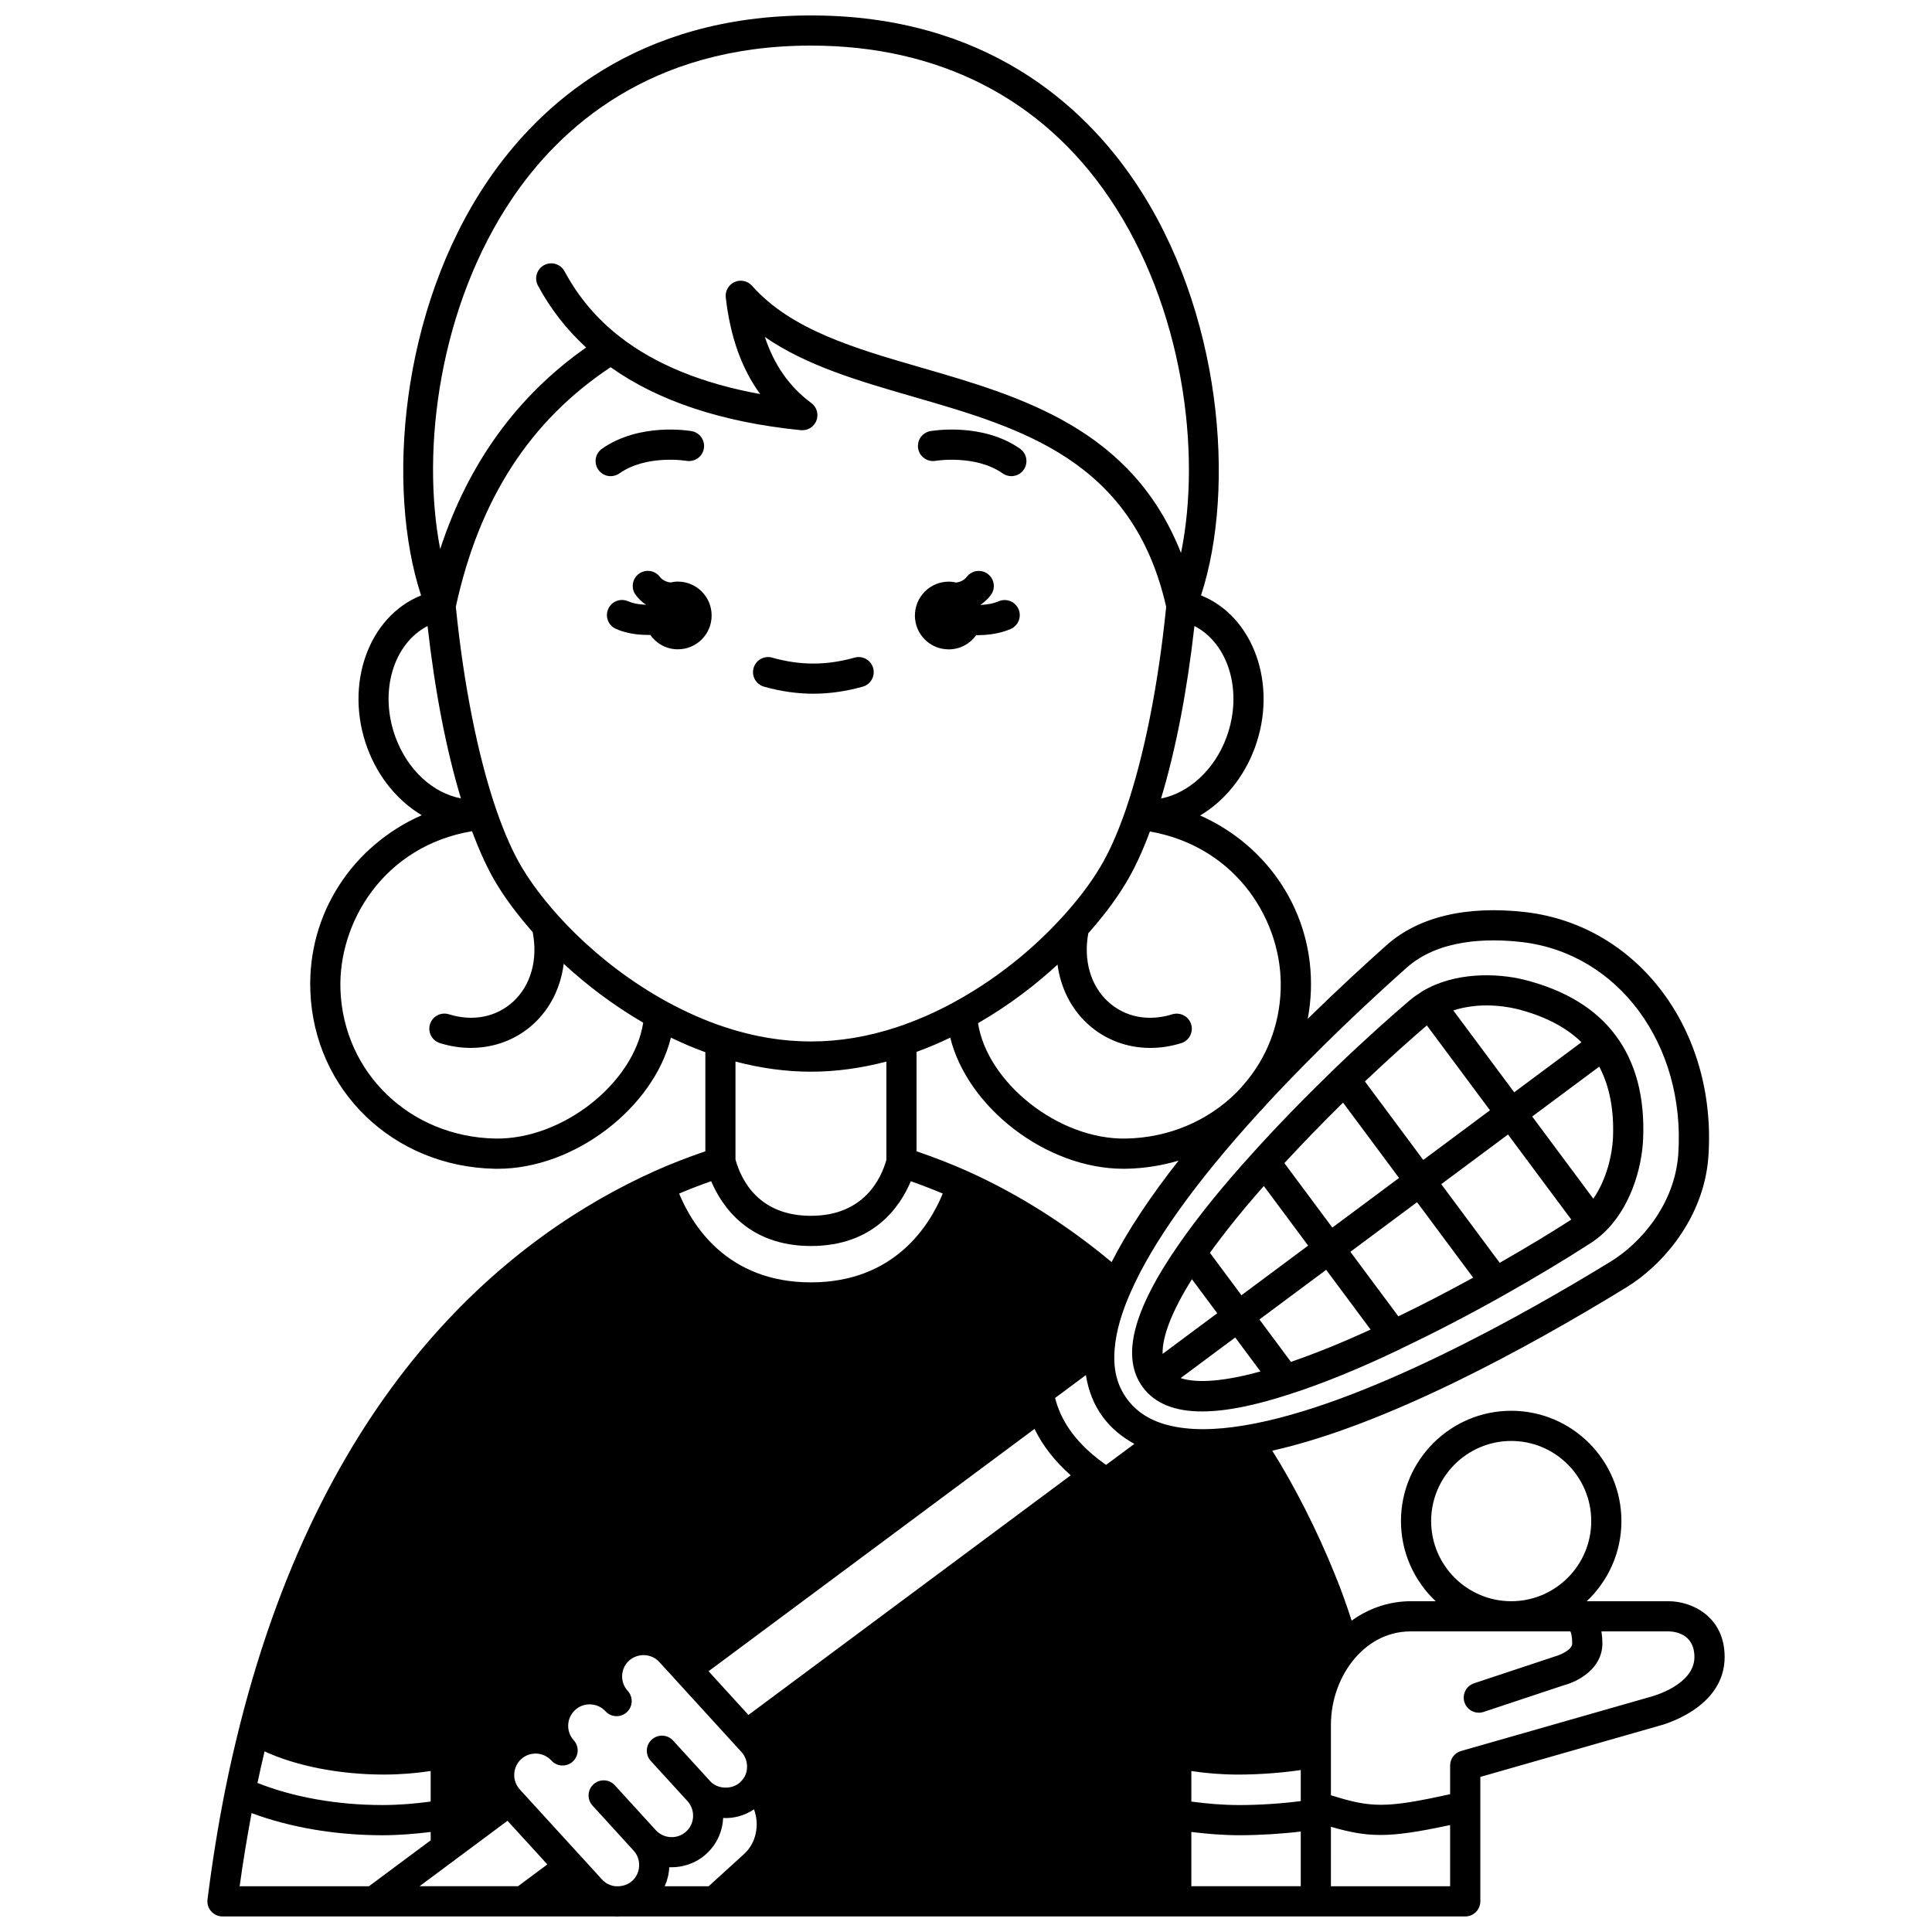
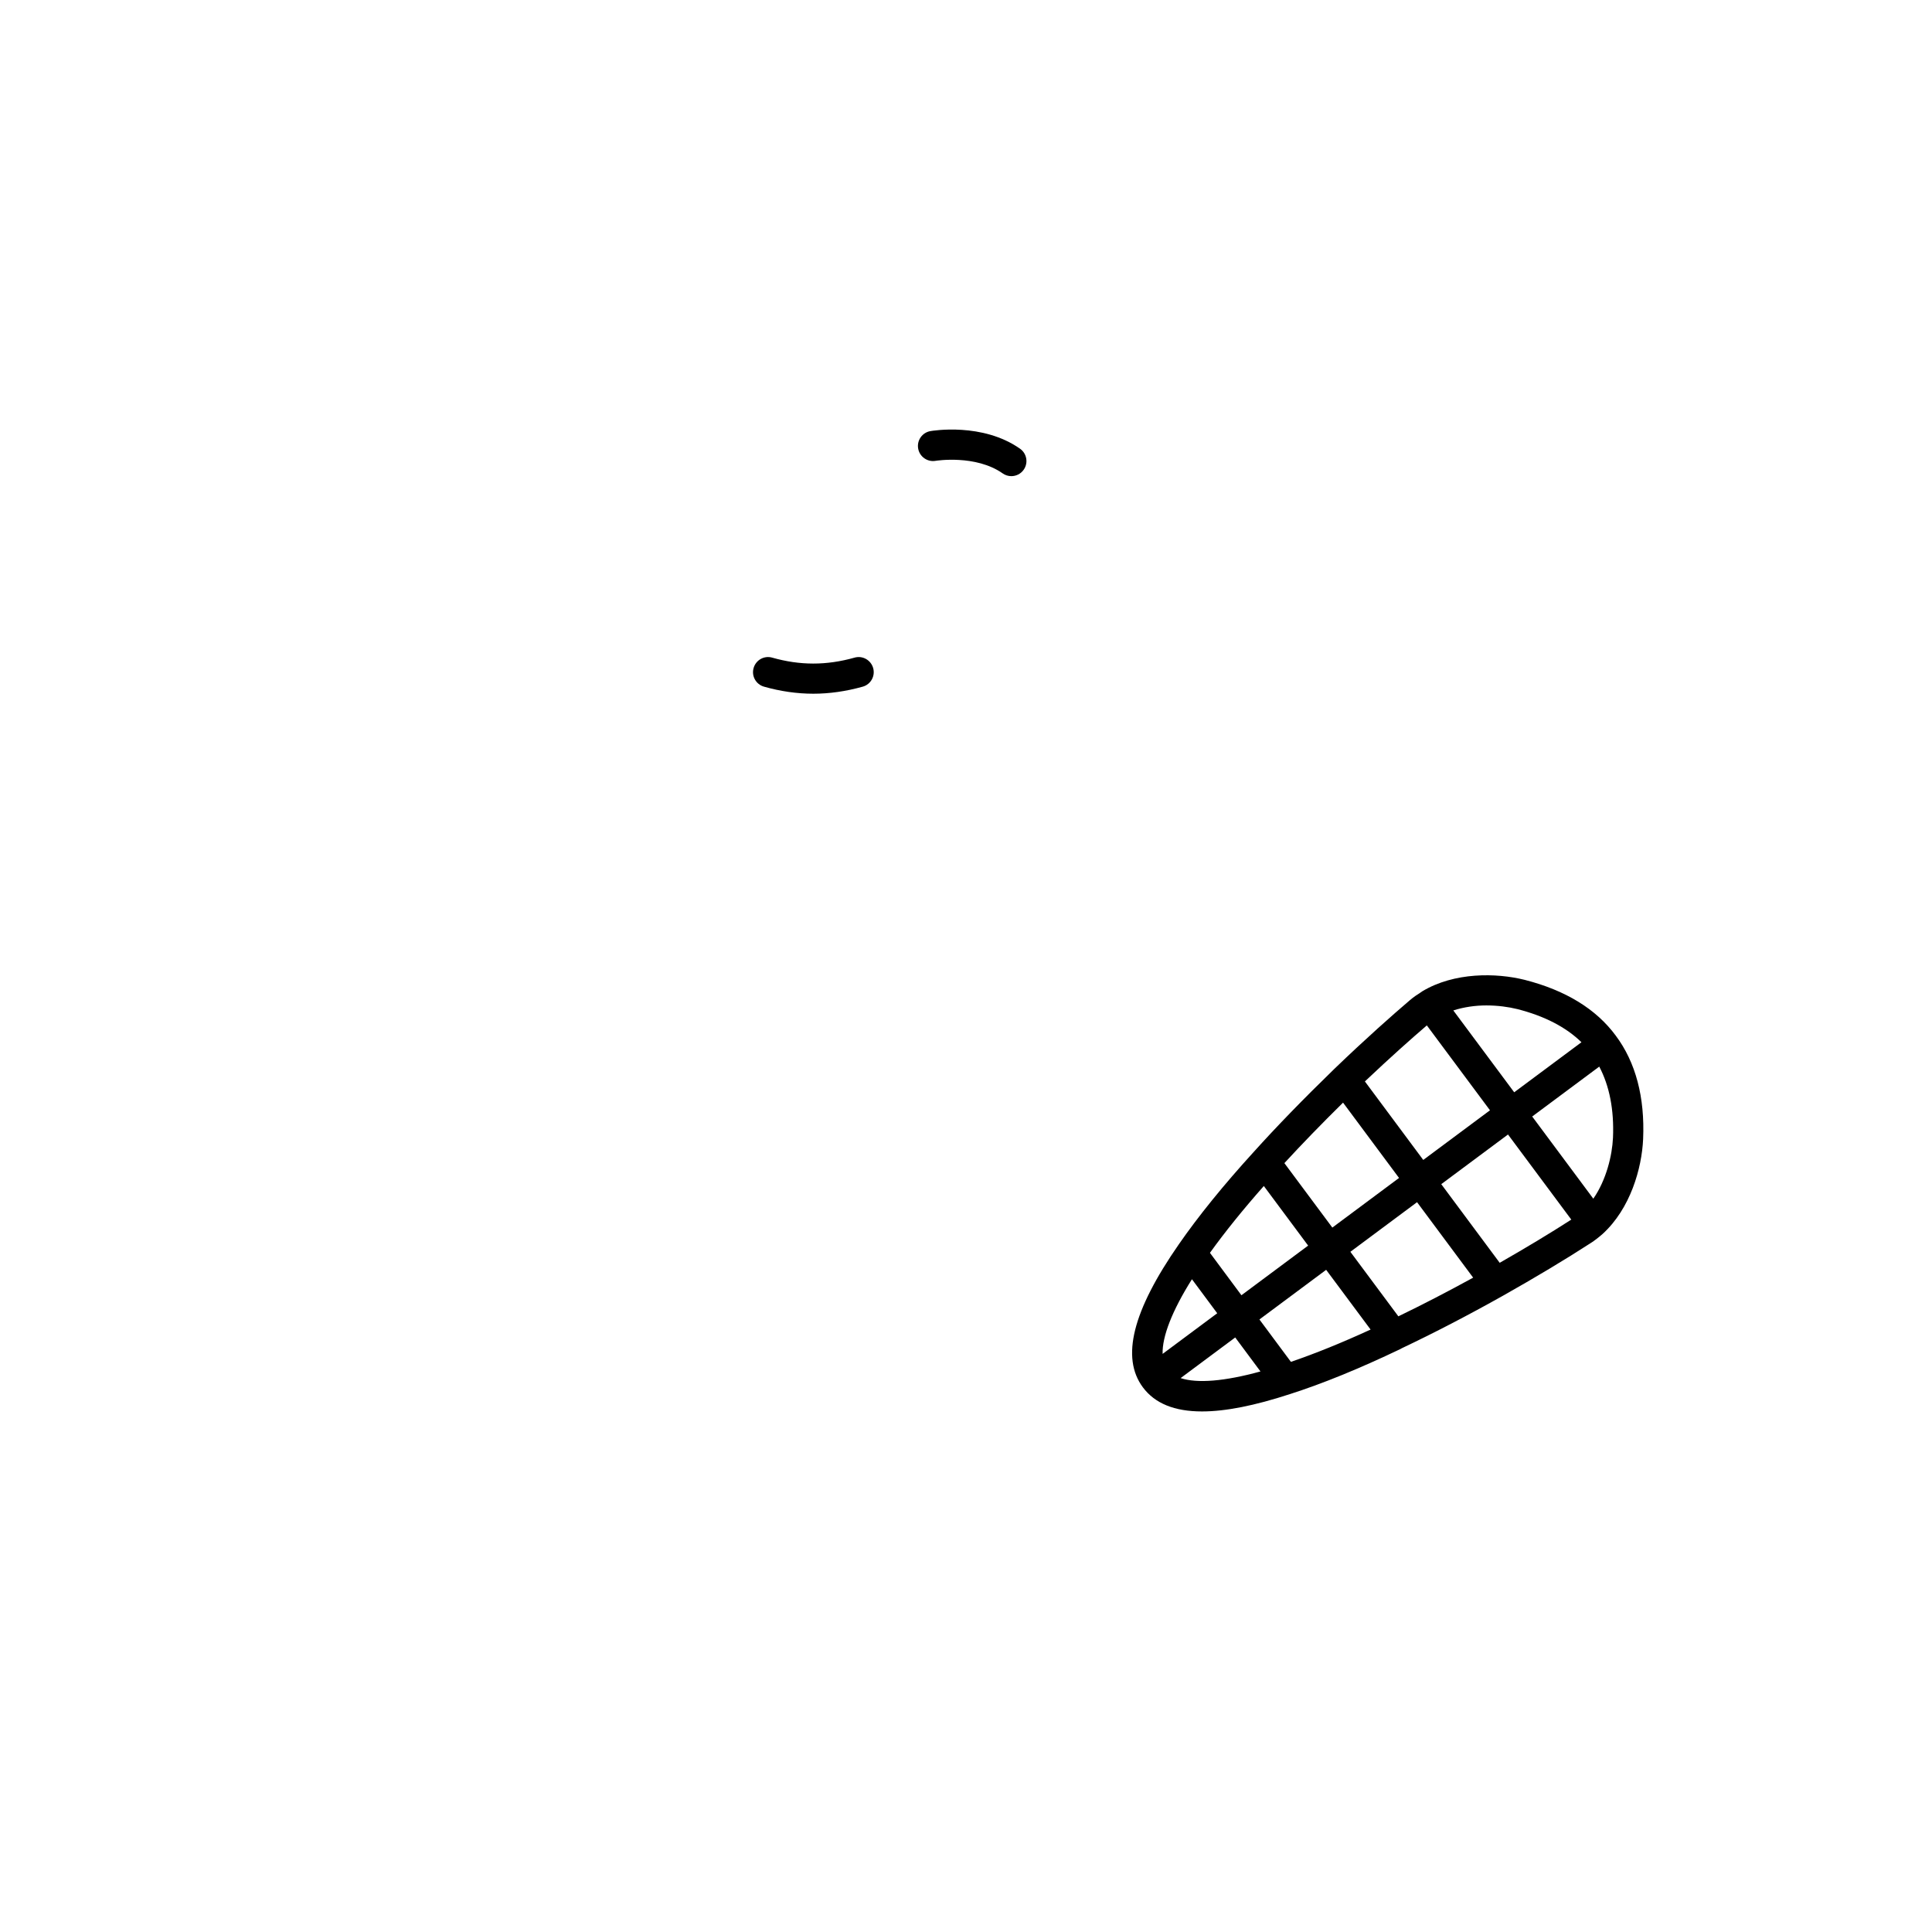
<svg xmlns="http://www.w3.org/2000/svg" width="800px" height="800px" version="1.1" viewBox="144 144 512 512">
  <defs>
    <clipPath id="a">
      <path d="m198 148.09h404v503.81h-404z" />
    </clipPath>
  </defs>
-   <path d="m395.42 316.09c3.008 0 5.664-1.496 7.293-3.766 0.066 0 0.133 0.012 0.199 0.012 0.551 0 1.109-0.016 1.66-0.051 2.797-0.164 5.176-0.691 7.277-1.605 2.023-0.883 2.949-3.238 2.07-5.262-0.883-2.023-3.242-2.949-5.262-2.07-1.227 0.535-2.719 0.848-4.562 0.957-0.062 0.004-0.117-0.004-0.18 0-0.008-0.027-0.016-0.055-0.023-0.082 0.078-0.055 0.164-0.082 0.242-0.145 0.949-0.676 1.746-1.453 2.438-2.383 1.328-1.762 0.969-4.269-0.801-5.594-1.766-1.324-4.269-0.969-5.598 0.801-0.195 0.262-0.406 0.465-0.754 0.715-0.609 0.457-1.328 0.664-2.012 0.77-0.645-0.148-1.309-0.242-1.992-0.242-4.957 0-8.957 4.039-8.957 8.996 0.004 4.949 4.004 8.949 8.961 8.949z" />
-   <path d="m323.64 298.13c-0.68 0-1.34 0.094-1.98 0.238-0.703-0.109-1.449-0.332-2.098-0.82-0.277-0.195-0.484-0.398-0.676-0.656-1.324-1.766-3.832-2.141-5.598-0.809-1.766 1.32-2.133 3.828-0.812 5.594 0.691 0.918 1.488 1.703 2.367 2.328 0.109 0.078 0.215 0.117 0.324 0.191-0.004 0.016-0.008 0.031-0.016 0.047-0.098-0.004-0.176 0.008-0.277 0.004-1.684-0.066-3.25-0.387-4.418-0.902-2.027-0.906-4.383 0.016-5.273 2.035-0.895 2.023 0.02 4.383 2.039 5.273 2.094 0.93 4.633 1.477 7.293 1.582 0.5 0.023 1 0.035 1.5 0.035 0.102 0 0.195-0.012 0.297-0.016 1.633 2.305 4.297 3.82 7.32 3.82 4.957 0 8.957-4 8.957-8.957 0-4.953-3.992-8.988-8.949-8.988z" />
-   <path d="m308.14 269.46c7.141-5.016 17.48-3.383 17.766-3.332 2.188 0.359 4.246-1.07 4.625-3.246 0.379-2.176-1.07-4.25-3.246-4.629-0.555-0.102-13.785-2.332-23.746 4.664-1.809 1.27-2.242 3.758-0.977 5.57 0.777 1.109 2.016 1.703 3.273 1.703 0.801-0.008 1.605-0.238 2.305-0.73z" />
  <path d="m391.96 266.12c0.105-0.016 10.605-1.695 17.762 3.336 0.699 0.492 1.5 0.727 2.297 0.727 1.258 0 2.5-0.594 3.273-1.703 1.27-1.809 0.832-4.297-0.977-5.57-9.965-6.992-23.195-4.758-23.746-4.664-2.176 0.383-3.629 2.457-3.246 4.629 0.383 2.176 2.469 3.633 4.637 3.246z" />
  <path d="m456.4 473.76c-12.266 17.637-15.379 30.035-9.52 37.902 3.168 4.254 8.352 6.383 15.66 6.383 6.215 0 13.965-1.535 23.316-4.598h0.004c0.008-0.004 0.016-0.004 0.023-0.008 8.566-2.738 18.383-6.742 29.184-11.906 0.16-0.074 0.309-0.16 0.453-0.25 8.602-4.078 17.605-8.754 26.777-13.902 8.43-4.746 16.676-9.688 23.156-13.895 1.191-0.746 2.223-1.586 3.25-2.473 7.387-6.734 10.391-17.395 10.742-25.137 0.48-11.125-1.973-20.359-7.25-27.418-5.188-7.051-13.301-12.02-24.129-14.785-7.562-1.887-18.668-2.062-27.145 3.031-0.094 0.051-0.18 0.141-0.273 0.195-0.027 0.02-0.062 0.023-0.094 0.043-0.023 0.02-0.035 0.047-0.059 0.062-0.965 0.602-1.93 1.258-2.871 2.062-4.481 3.828-11.586 10.086-20.023 18.211-8.281 8.043-15.273 15.246-21.367 22.012-7.996 8.773-14.668 17.012-19.836 24.469zm34.27 0.336-17.68 13.156-8.344-11.238c3.957-5.508 8.738-11.434 14.281-17.711zm50.766 4.559-15.488-20.84 17.688-13.16 16.773 22.551c-5.477 3.531-12.078 7.512-18.973 11.449zm-7.035 3.938c-6.758 3.711-13.391 7.141-19.82 10.25l-12.719-17.102 17.672-13.148zm-27.18 13.754c-7.656 3.516-14.723 6.379-21.117 8.559l-8.344-11.234 17.684-13.156zm-47.344-13.336 6.699 9.016-14.473 10.77c-0.133-4.613 2.527-11.438 7.773-19.785zm-3 26.199 14.469-10.766 6.691 9.004c-9.492 2.625-16.781 3.211-21.16 1.762zm109.37-47.543-16.199-21.781 17.773-13.223c2.684 5.102 3.953 11.379 3.637 18.855-0.215 4.699-1.77 11.176-5.211 16.148zm-20.137-50.246c7.242 1.848 12.914 4.801 16.992 8.785l-17.824 13.262-16.133-21.691c2.832-0.91 5.859-1.328 8.762-1.328 3.016 0.004 5.879 0.395 8.203 0.973zm-23.984 4.324 16.734 22.496-17.684 13.156-15.465-20.805c6.766-6.414 12.477-11.473 16.414-14.848zm-22.203 20.465 14.836 19.961-17.676 13.152-12.707-17.082c4.613-5.019 9.754-10.32 15.547-16.031z" />
  <g clip-path="url(#a)">
-     <path d="m586.25 568.34h-21.746c5.641-5.336 9.188-12.867 9.188-21.238 0-16.117-13.098-29.23-29.191-29.23-16.121 0-29.23 13.113-29.23 29.23 0 8.367 3.551 15.902 9.203 21.238h-6.562c-5.68 0-11.078 1.812-15.711 5.148-1.32-4.082-2.769-8.207-4.496-12.363-4.633-11.5-10.625-23.281-16.539-32.676 30.043-6.731 67.223-26.969 93.895-43.316 9.324-5.707 20.598-18.258 21.699-34.863 2.18-33.234-18.602-60.977-48.355-64.535-15.73-1.832-28.547 1.211-37.039 8.824-5.625 5.016-12.93 11.727-20.805 19.441 0.453-2.43 0.746-4.91 0.836-7.441 0.734-20.512-11.207-38.395-29.344-46.445 6.301-3.75 11.57-10.004 14.504-17.98 6.106-16.652-0.305-34.719-14.277-40.352 9.312-28.441 5.523-75.598-17.629-109.78-13.562-20.027-39.453-43.91-85.734-43.91-46.285 0-72.176 23.902-85.742 43.953-23.137 34.191-26.914 81.328-17.582 109.75-13.98 5.629-20.383 23.688-14.273 40.352 2.914 7.91 8.16 14.137 14.445 17.895-18.238 8.023-30.266 25.961-29.523 46.527 0.945 26.352 21.949 46.625 48.867 47.164 0.25 0.004 0.504 0.008 0.754 0.008 20.555 0 41.387-16.32 45.934-34.758 3.062 1.48 6.109 2.762 9.129 3.859v26.262c-4.641 1.59-9.227 3.348-13.645 5.344-37.43 16.898-86.848 56.074-109.72 146.75-1.488 5.91-2.742 11.449-3.84 16.938-1.852 9.207-3.438 19.047-4.727 29.242-0.145 1.137 0.207 2.285 0.969 3.144 0.762 0.863 1.852 1.355 3 1.355h103.74c0.266 0.016 0.531 0.031 0.781 0.031 0.273 0 0.52-0.012 0.742-0.031h224.08c2.207 0 4-1.789 4-4v-32.977l47.32-13.531c0.711-0.176 17.422-4.516 17.422-18.238 0-10.852-8.852-14.789-14.797-14.789zm-62.984-21.238c0-11.707 9.523-21.234 21.234-21.234 11.684 0 21.195 9.523 21.195 21.234 0 11.711-9.504 21.238-21.195 21.238-11.707 0-21.234-9.527-21.234-21.238zm-203.11 96.773c0.699-1.559 1.125-3.25 1.199-5.019v-0.016c3.469 0.121 7.074-1.012 9.848-3.562 2.789-2.535 4.277-5.981 4.434-9.492 2.898 0.168 5.754-0.676 8.184-2.289 1.504 4.082 0.617 8.852-2.602 11.812l-9.414 8.562h-11.648zm-13.094 0c-1.375-0.164-2.625-0.789-3.535-1.812l-21.492-23.531c-0.094-0.109-0.234-0.281-0.273-0.32-2.113-2.301-1.953-5.902 0.359-8.027 1.105-1.012 2.555-1.516 4.062-1.465 1.523 0.07 2.926 0.727 3.945 1.852 1.488 1.633 4.016 1.75 5.652 0.27 0.867-0.789 1.312-1.875 1.312-2.961 0-0.961-0.344-1.922-1.039-2.691-2.113-2.32-1.945-5.918 0.387-8.043 1.105-1.016 2.547-1.527 4.074-1.469 1.527 0.066 2.926 0.719 3.949 1.828 1.492 1.625 4.023 1.742 5.652 0.242 0.855-0.785 1.293-1.863 1.297-2.938 0-0.969-0.348-1.934-1.051-2.707-2.117-2.305-1.957-5.91 0.328-8 2.348-2.102 5.953-1.949 8.051 0.359l21.754 23.832c1.68 1.84 1.953 4.652 0.734 6.727-0.301 0.473-0.684 0.934-1.078 1.305-2.219 2.027-6.027 1.832-7.957-0.305-0.016-0.02-0.031-0.035-0.047-0.055-0.004-0.004-0.008-0.004-0.008-0.008-0.004-0.004-0.004-0.012-0.008-0.016l-9.758-10.68c-1.488-1.625-4.012-1.738-5.652-0.25-1.633 1.488-1.746 4.019-0.258 5.652l9.754 10.676c0.004 0.004 0.008 0.012 0.016 0.016 2.074 2.34 1.906 5.922-0.398 8.023-2.305 2.106-5.906 1.953-8.031-0.363h-0.004l-10.863-11.902c-1.488-1.637-4.019-1.75-5.652-0.258-1.633 1.488-1.746 4.019-0.258 5.644l10.875 11.914s0.004 0 0.004 0.004c0.004 0.004 0.004 0.008 0.004 0.008 1.016 1.105 1.535 2.555 1.473 4.078-0.066 1.523-0.719 2.922-1.812 3.926-0.949 0.863-2.219 1.379-3.66 1.445l-0.848 0.004zm-51.883 0 23.316-17.348 10.562 11.562-7.769 5.781h-26.109zm65.504-234.44c-18.797-10.328-32.121-25.09-38.328-35.469-2.367-3.93-4.668-9.109-6.84-15.391-4.859-14.109-8.648-33.184-10.715-53.777 6.199-28.547 19.676-49.316 41.023-63.484 12.598 8.953 29.496 14.594 50.406 16.688 1.812 0.168 3.484-0.863 4.129-2.539 0.648-1.684 0.094-3.586-1.355-4.66-5.754-4.25-9.828-10.027-12.305-17.504 11.078 7.668 24.992 11.691 39.523 15.898 28.539 8.254 58.035 16.809 66.828 55.617-2.062 20.586-5.859 39.652-10.707 53.754-2.184 6.32-4.5 11.496-6.891 15.41-2.441 4.086-5.731 8.426-9.766 12.883-5.711 6.301-15.328 15.348-28.719 22.652-4.918 2.715-10.074 4.965-15.32 6.707-15.25 5.039-30.207 5.043-45.492-0.004-5.059-1.652-10.266-3.938-15.473-6.781zm97.48 113.24c2.164 4.457 5.375 8.566 9.594 12.297l-85.41 63.508-10.57-11.582zm41.559 90.668c3.934 0.605 8.141 0.938 12.438 0.938 5.492 0 11.516-0.453 16.555-1.203v8.227c-4.906 0.648-10.891 1.055-16.234 1.055-4.336 0-8.59-0.363-12.758-0.922zm-22.594-81.133c-0.168-0.117-0.336-0.234-0.504-0.355-6.777-4.863-10.969-10.297-12.793-16.562-0.074-0.27-0.148-0.543-0.215-0.82l8.156-6.062c0.652 4.106 2.086 7.859 4.508 11.121 2.219 2.988 5.055 5.316 8.34 7.109zm1.465-53.746c-11.793-9.797-24.531-17.934-38.051-24.02-4.41-1.992-9-3.75-13.645-5.344v-26.34c3.031-1.105 6.004-2.367 8.93-3.773 4.551 18.438 25.379 34.75 45.934 34.75 0.25 0 0.508-0.004 0.754-0.008 4.762-0.094 9.402-0.84 13.82-2.152-7.652 9.746-13.605 18.75-17.742 26.887zm-79.684-50.453c6.59 0 13.297-0.922 19.996-2.684v26.043c-1.344 4.797-5.848 14.832-19.996 14.832-13.621 0-18.352-9.129-19.996-14.883v-25.992c6.699 1.758 13.406 2.684 19.996 2.684zm-26.438 29.02c2.852 6.711 9.934 17.172 26.438 17.172 16.621 0 23.652-10.441 26.461-17.164 2.867 1.008 5.691 2.094 8.469 3.266-3.402 8.285-12.688 23.535-34.93 23.535-22.242 0-31.527-15.25-34.93-23.535 2.785-1.176 5.617-2.266 8.492-3.273zm-118.36 151.1c8.293 3.836 19.789 6.144 31.547 6.144 4.316 0 8.535-0.332 12.477-0.941v8.098c-4.176 0.559-8.441 0.922-12.797 0.922-11.984 0-23.586-2.078-33.105-5.856 0.582-2.734 1.203-5.527 1.879-8.367zm245.61 21.355c4.188 0.516 8.438 0.867 12.758 0.867 5.262 0 11.191-0.367 16.234-0.977v14.492h-28.992zm36.988-1.375c4.871 1.422 8.684 2.172 13.133 2.172 4.738 0 10.234-0.859 18.457-2.629v16.215h-31.59zm19.988-227.59c8.508-7.633 21.422-7.934 30.762-6.844 25.449 3.043 43.211 27.145 41.312 56.062-0.895 13.551-10.195 23.855-17.891 28.57-22.805 13.977-65.73 38.203-96.992 43.414-8.043 1.367-14.84 1.363-20.234-0.02-4.793-1.199-8.379-3.473-10.953-6.941-2.734-3.684-3.805-8.125-3.266-13.621 0.383-4.375 1.809-9.336 4.234-14.773 5.789-13.148 17.176-29.086 33.848-47.387 0.008-0.008 0.008-0.016 0.012-0.023 0.746-0.75 1.457-1.535 2.113-2.305 0.004-0.004 0.008-0.004 0.008-0.008 13.621-14.711 27.656-27.762 37.047-36.125zm-33.301 5.762c-0.32 9.402-3.676 18.055-9.73 25.062-0.609 0.719-1.25 1.438-1.934 2.121-7.695 7.695-18.121 12.051-29.363 12.266-17.773 0.32-36.672-14.727-39.184-30.574 8.578-4.953 15.613-10.484 21.07-15.527 0.824 6.117 3.547 11.637 7.973 15.703 4.551 4.184 10.426 6.379 16.617 6.379 2.699 0 5.457-0.414 8.191-1.27 2.106-0.66 3.285-2.902 2.629-5.012-0.66-2.102-2.914-3.269-5.008-2.629-6.348 1.977-12.543 0.75-17.016-3.359-4.641-4.258-6.539-10.984-5.231-18.117 4.019-4.535 7.367-8.984 9.891-13.207 2.281-3.723 4.394-8.289 6.445-13.77 23.34 4.141 35.285 24.25 34.648 41.934zm-14.355-66.906c-3.184 8.656-10.02 14.801-17.352 16.238 3.906-12.914 6.918-28.523 8.848-45.711 9.07 4.652 12.926 17.422 8.504 29.473zm-189.25-142.86c12.48-18.441 36.34-40.434 79.117-40.434 33.859 0 61.215 13.973 79.117 40.406 19.531 28.832 24.441 67.328 18.957 94.059-12.926-32.852-42.266-41.441-68.535-49.039-17.875-5.168-34.758-10.055-45.145-21.773-1.16-1.305-3.027-1.719-4.621-1-1.59 0.711-2.543 2.371-2.344 4.102 1.188 10.387 4.195 18.852 9.121 25.59-15.344-2.785-27.812-7.867-37.168-15.168-6.094-4.715-11.031-10.559-14.676-17.359-1.043-1.949-3.469-2.68-5.414-1.641-1.949 1.043-2.68 3.469-1.641 5.414 3.332 6.219 7.644 11.703 12.777 16.418-18.211 12.766-31.219 30.625-38.676 53.41-5.152-26.656-0.141-64.508 19.129-92.984zm-30.977 142.86c-4.418-12.039-0.582-24.785 8.496-29.477 1.926 17.172 4.938 32.77 8.84 45.684-7.356-1.41-14.109-7.449-17.336-16.207zm26.438 106.35c-22.602-0.449-40.242-17.41-41.027-39.453-0.645-17.789 11.484-38.062 34.871-41.996 2.031 5.43 4.176 10.098 6.406 13.801 2.32 3.879 5.606 8.328 9.664 12.934 1.422 7.254-0.469 14.109-5.168 18.426-4.473 4.106-10.68 5.336-17.035 3.356-2.098-0.652-4.352 0.52-5.008 2.633-0.656 2.106 0.523 4.352 2.633 5.008 2.738 0.852 5.5 1.27 8.199 1.27 6.199-0.004 12.082-2.195 16.625-6.379 4.477-4.113 7.195-9.715 7.977-15.922 5.961 5.531 13.016 10.926 21.066 15.613-2.422 15.891-21.277 31.008-39.203 30.711zm-64.578 178.76c10.172 3.801 22.273 5.871 34.668 5.871 4.344 0 8.605-0.352 12.797-0.867v2.211l-16.363 12.172h-34.266c0.918-6.699 1.996-13.141 3.164-19.387zm370.87-30.848-50.348 14.395c-1.715 0.492-2.898 2.062-2.898 3.848v7.594c-17.137 3.797-21.004 3.609-31.59 0.285v-18.676c0-6.586 2.379-13.094 6.523-17.832 2.777-3.156 7.582-6.918 14.672-6.918h42.266c0.184 0.398 0.484 1.32 0.484 3.199 0 1.789-3.391 3.102-4.457 3.402l-21.555 7.156c-2.094 0.695-3.231 2.961-2.535 5.059 0.559 1.676 2.121 2.738 3.797 2.738 0.414 0 0.84-0.066 1.258-0.203l21.305-7.082c3.781-0.988 10.184-4.426 10.184-11.07 0-1.195-0.102-2.242-0.25-3.199h17.812c1.605 0.027 6.828 0.602 6.828 6.793 0 7.477-11.266 10.449-11.496 10.512z" />
-   </g>
+     </g>
  <path d="m346.46 325.97c4.375 1.242 8.777 1.871 13.09 1.871 4.262 0 8.664-0.629 13.082-1.867 2.129-0.598 3.363-2.805 2.766-4.93-0.602-2.129-2.812-3.371-4.93-2.766-7.512 2.113-14.48 2.082-21.82 0.004-2.125-0.617-4.336 0.629-4.938 2.754-0.609 2.121 0.629 4.332 2.75 4.934z" />
</svg>